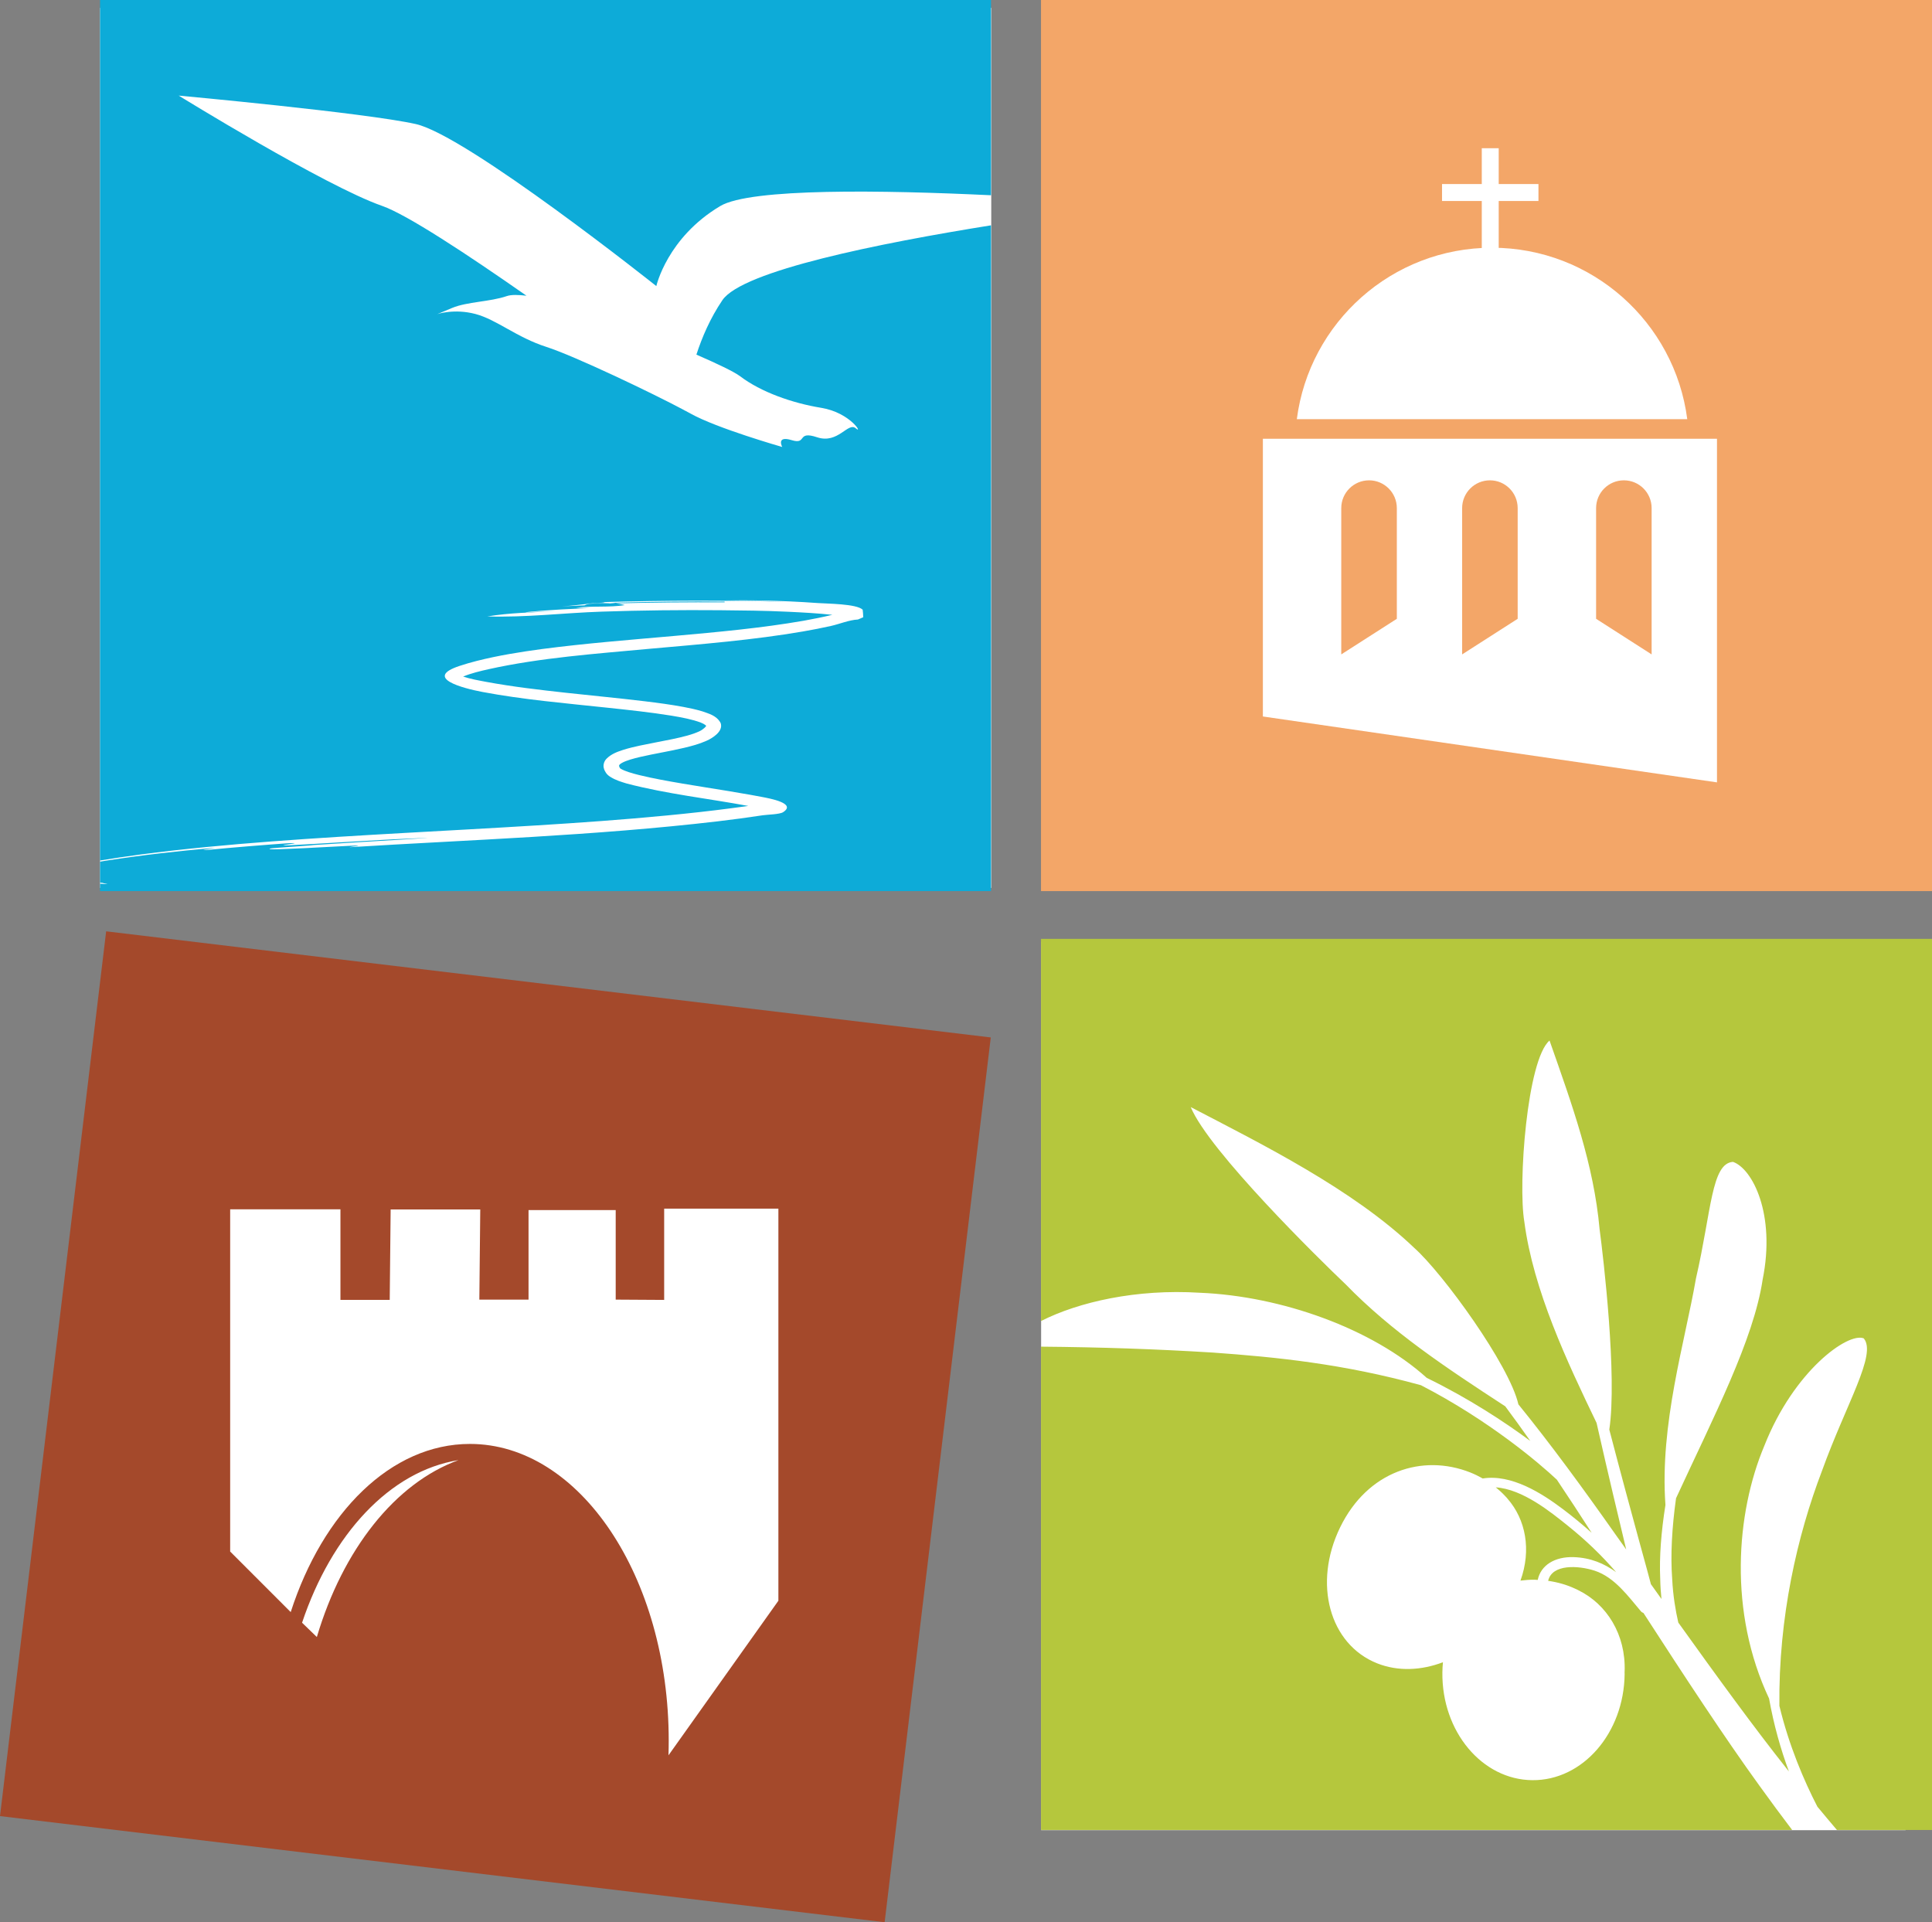
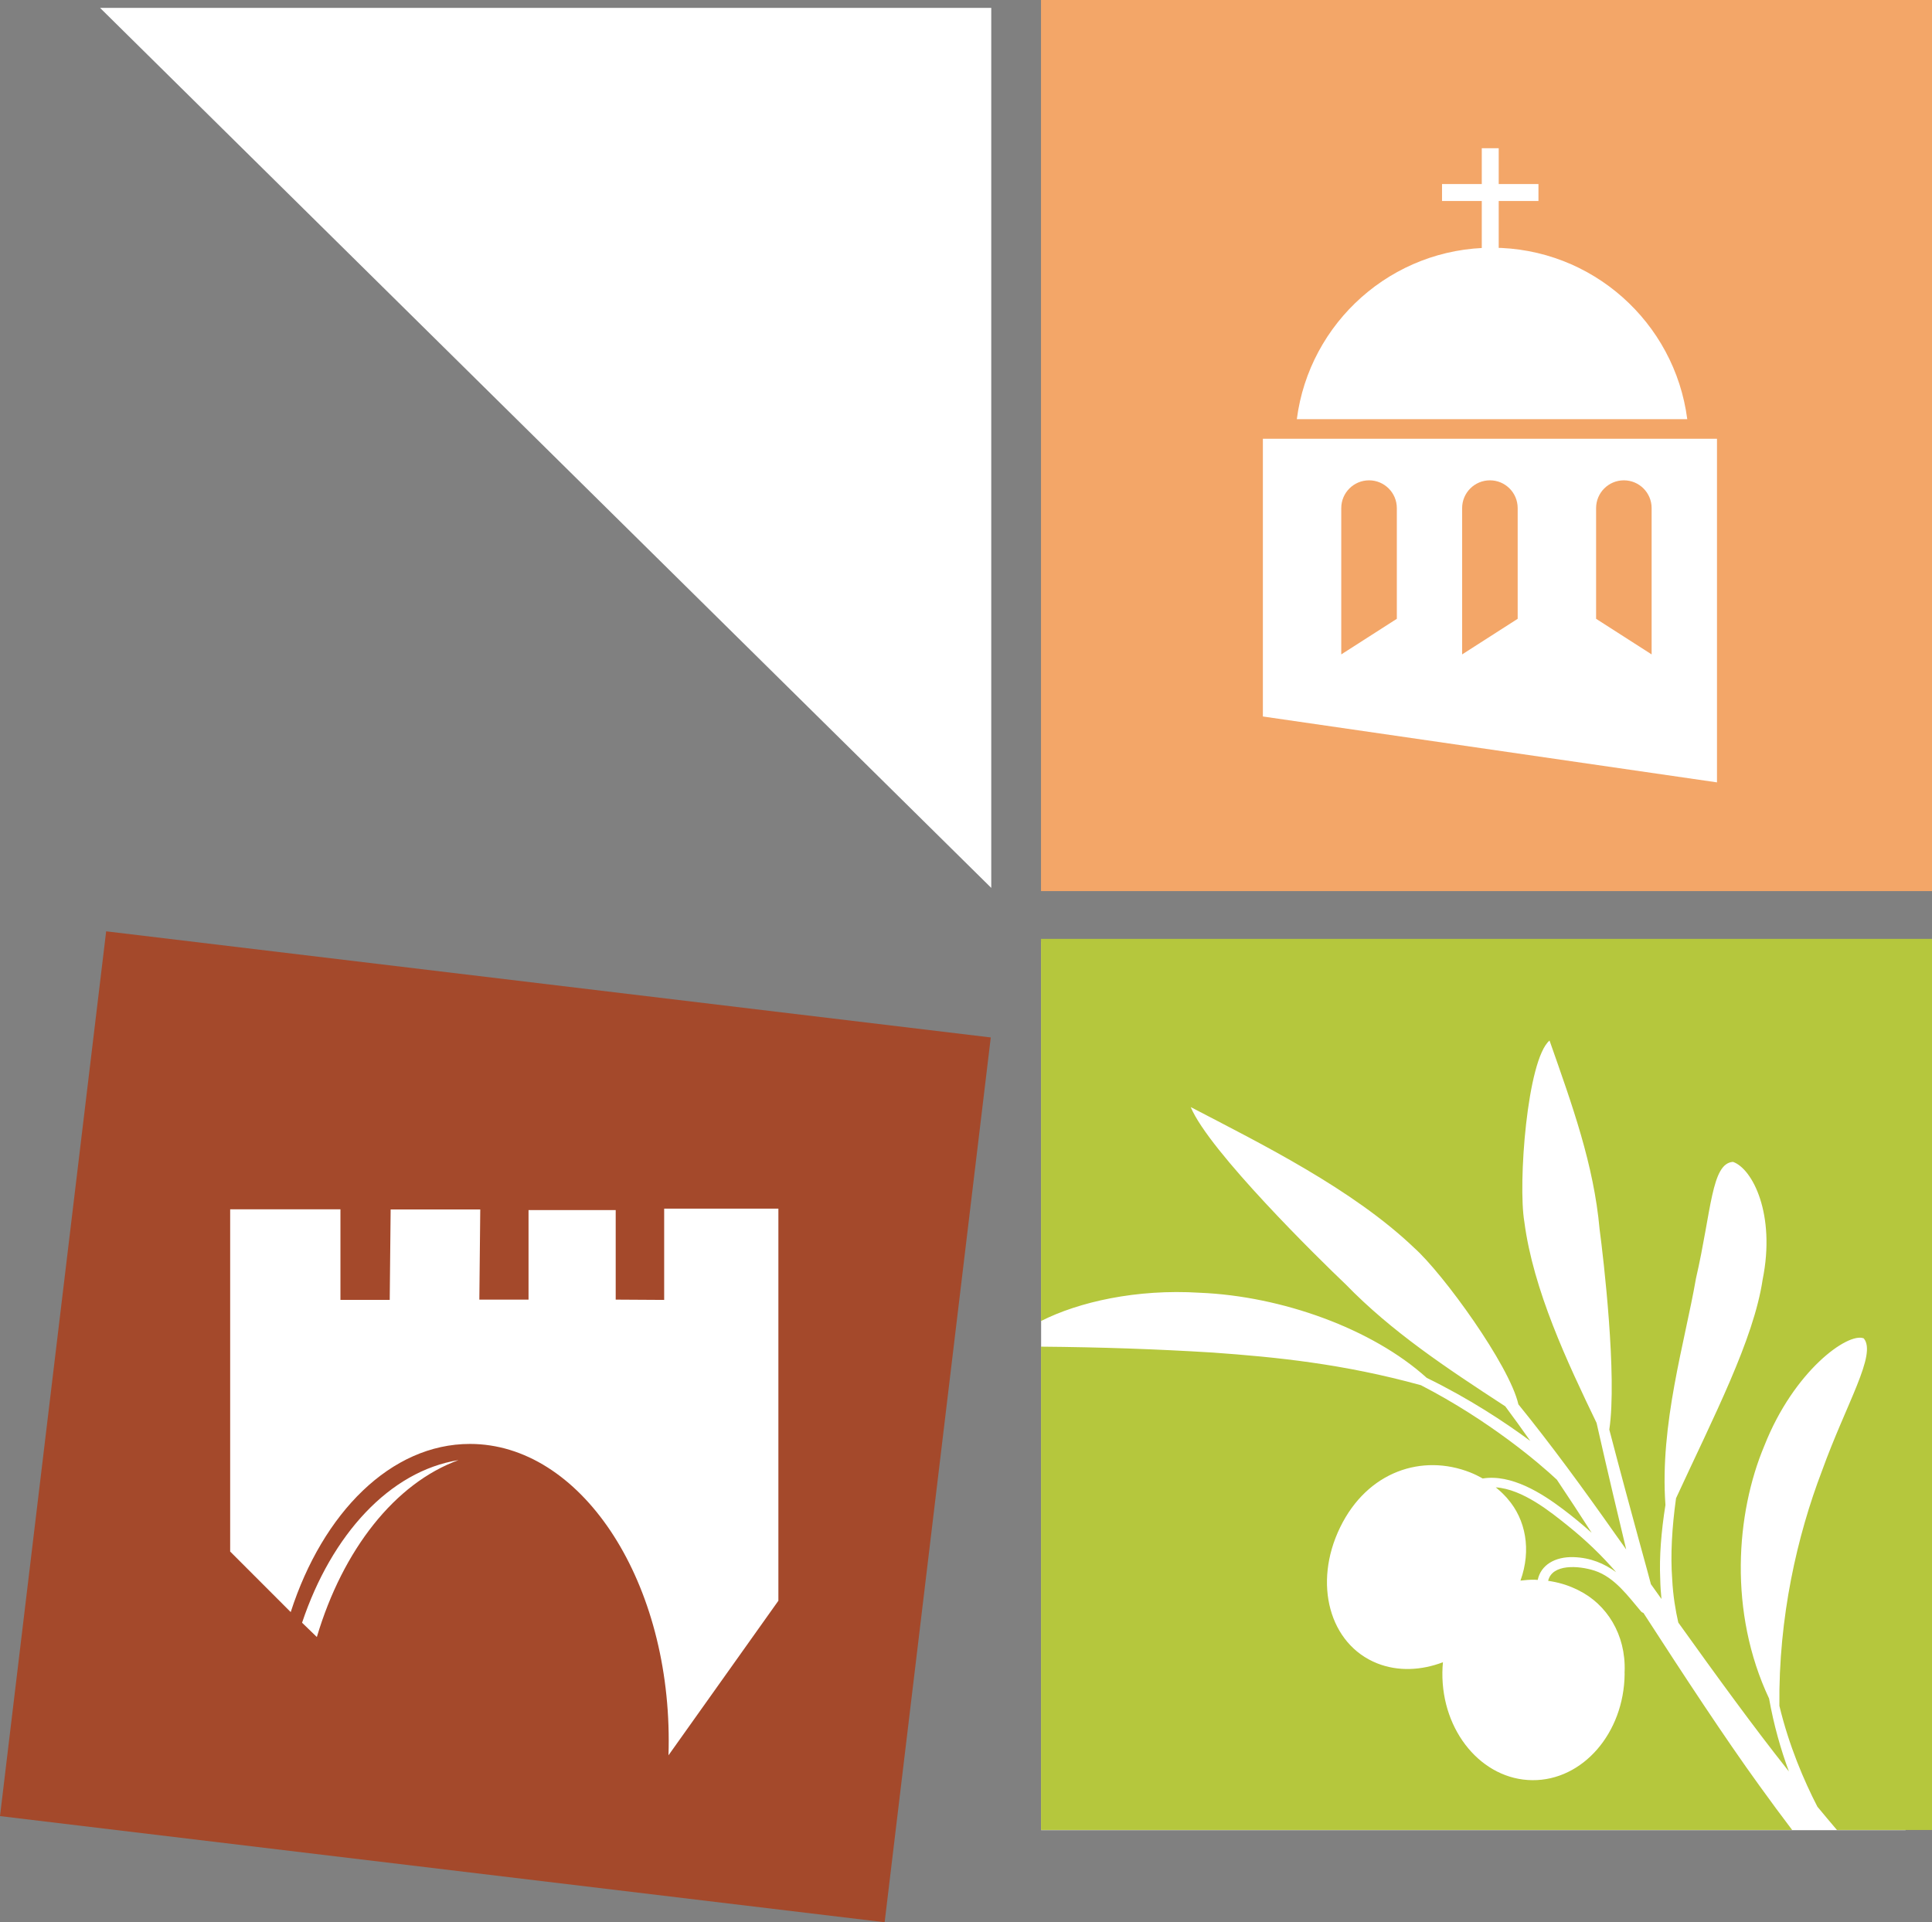
<svg xmlns="http://www.w3.org/2000/svg" xmlns:ns1="http://vectornator.io" height="100%" stroke-miterlimit="10" style="fill-rule:nonzero;clip-rule:evenodd;stroke-linecap:round;stroke-linejoin:round;" version="1.1" viewBox="189.294 153.714 311.796 310.214" width="100%" xml:space="preserve">
  <rect x="189.294" y="153.714" width="311.796" height="310.214" fill="#808080" stroke="none" />
  <defs />
  <g id="Layer-1" ns1:layerName="Layer 1">
    <path d="M219.609 342.837L319.166 342.837L319.166 440.122L219.609 440.122L219.609 342.837Z" fill="#ffffff" fill-rule="nonzero" opacity="1" stroke="#231f20" stroke-linecap="butt" stroke-linejoin="miter" stroke-width="1.333" ns1:layerName="Rectangle 1" />
-     <path d="M205.438 154.983L349.269 154.983L349.269 297.006L205.438 297.006L205.438 154.983Z" fill="#ffffff" fill-rule="nonzero" opacity="1" stroke="none" ns1:layerName="Rectangle 2" />
+     <path d="M205.438 154.983L349.269 154.983L349.269 297.006L205.438 154.983Z" fill="#ffffff" fill-rule="nonzero" opacity="1" stroke="none" ns1:layerName="Rectangle 2" />
    <path d="M357.316 305.705L496.828 305.705L496.828 449.073L357.316 449.073L357.316 305.705Z" fill="#ffffff" fill-rule="nonzero" opacity="1" stroke="none" ns1:layerName="Rectangle 3" />
    <g opacity="1" ns1:layerName="path">
      <g opacity="1" ns1:layerName="Figure">
        <g opacity="1" ns1:layerName="path">
-           <path d="M306.24 250.921L306.24 250.808C301.024 250.723 293.738 250.836 287.723 251.003C288.038 251.016 288.349 251.05 288.659 251.087C294.515 250.944 300.38 250.894 306.24 250.921M285.003 251.084C285.873 251.056 286.777 251.029 287.723 251.003C286.833 250.964 285.921 251.006 285.003 251.084M279.875 251.567C279.038 251.601 278.127 251.638 277.22 251.68C277.959 251.645 278.871 251.607 279.875 251.567M295.216 199.883C295.216 199.883 296.951 192.083 305.527 186.968C310.434 184.042 331.835 184.392 349.227 185.224L349.227 153.714L205.438 153.714L205.438 292.583C207.627 292.229 209.82 291.898 212.024 291.607C219.028 290.689 226.088 290.039 233.163 289.502C247.315 288.432 261.533 287.811 275.715 286.93C282.805 286.493 289.89 285.994 296.931 285.314C300.456 284.976 303.963 284.59 307.451 284.131C308.319 284.02 309.189 283.901 310.054 283.779C303.659 282.586 297.026 281.872 290.467 280.17C289.579 279.895 288.703 279.66 287.737 279.054C287.502 278.891 287.231 278.683 287.037 278.35C287.002 278.262 286.794 277.97 286.758 277.731C286.592 277.236 286.758 276.575 287.182 276.156C288.019 275.321 289.01 275.017 289.898 274.718C290.802 274.435 291.692 274.227 292.572 274.037C294.331 273.66 296.072 273.36 297.747 273.008C299.398 272.661 301.092 272.265 302.262 271.681C302.768 271.441 303.31 270.908 303.244 270.856C303.333 270.901 303.061 270.575 302.381 270.322C301.061 269.817 299.336 269.49 297.659 269.21C294.257 268.66 290.724 268.288 287.2 267.912C280.498 267.197 273.718 266.621 267.165 265.385C263.933 264.776 257.618 263.106 263.472 261.176C264.368 260.881 265.287 260.615 266.219 260.378C269.699 259.496 273.248 258.928 276.795 258.452C283.894 257.522 291.007 256.975 298.071 256.346C305.124 255.714 312.176 255.077 318.973 253.893C320.543 253.612 322.101 253.302 323.62 252.934C321.243 252.679 318.787 252.547 316.355 252.434C312.751 252.262 309.125 252.223 305.515 252.192C299.159 252.139 292.789 252.204 286.437 252.42C280.274 252.622 274.131 253.389 267.947 253.193C271.444 252.618 275.283 252.526 278.915 252.372C277.173 252.434 276.633 252.393 274.073 252.549C274.063 252.481 277.508 252.135 284.411 251.843C283.69 251.843 282.97 251.843 282.252 251.811C284.747 251.455 287.643 251.782 290.13 251.367C289.654 251.231 289.16 251.148 288.659 251.087C288.52 251.091 288.383 251.091 288.245 251.094C287.06 251.124 284.448 250.913 283.638 251.406C282.412 251.472 281.187 251.513 279.961 251.564C281.546 251.5 283.28 251.231 285.003 251.084C284.547 251.1 284.07 251.114 283.641 251.129C286.866 250.986 286.866 250.955 286.86 250.877C296.542 250.588 306.235 250.584 315.946 250.833C312.713 250.703 309.477 250.645 306.245 250.618C309.479 250.559 315.142 250.588 321.23 251.033C322.709 251.142 327.537 251.146 328.51 252.105L328.493 251.869L328.504 251.988C328.551 252.434 328.602 252.881 328.608 253.323C328.347 253.42 327.935 253.638 327.752 253.692C326.371 253.754 324.757 254.424 323.448 254.72C321.933 255.061 320.395 255.36 318.845 255.626C310.989 256.983 302.572 257.669 293.994 258.428C285.444 259.22 276.557 259.853 268.233 261.691C266.811 262.006 265.314 262.366 264.037 262.898C265.229 263.295 266.559 263.529 267.834 263.768C272.039 264.545 276.368 265.045 280.644 265.516C284.927 265.983 289.184 266.385 293.369 266.888C295.46 267.142 297.535 267.417 299.592 267.799C300.619 267.989 301.645 268.213 302.666 268.52C303.632 268.88 304.865 269.137 305.562 270.331C305.913 271.113 305.374 271.83 304.929 272.232C304.514 272.615 303.872 273.03 303.299 273.269C302.115 273.796 300.91 274.113 299.711 274.398C297.322 274.962 294.913 275.341 292.65 275.861C291.547 276.122 290.401 276.425 289.678 276.824C289.307 277.028 289.191 277.194 289.205 277.293C289.208 277.405 289.31 277.714 289.499 277.79C290.116 278.164 291.314 278.514 292.403 278.785C293.532 279.064 294.705 279.309 295.889 279.535C300.646 280.442 305.559 281.113 310.489 281.998C311.064 282.1 311.642 282.207 312.214 282.318C313.54 282.572 317.882 283.352 315.678 284.784C315.111 285.148 313.149 285.168 312.386 285.284C309.985 285.646 307.565 285.976 305.141 286.26C285.128 288.604 264.938 289.245 245.699 290.44C245.689 290.365 248.886 290.062 245.672 290.215C232.829 290.906 232.821 290.835 232.792 290.665C232.778 290.572 242.41 289.985 239.197 290.131C248.818 289.483 264.905 288.616 255.24 289.058C252.014 289.147 239.177 289.985 235.958 290.127C232.729 290.245 239.136 289.674 235.91 289.787C232.693 290.008 226.279 290.524 223.078 290.847C219.866 291.077 226.236 290.315 223.037 290.619C218.223 291.045 212.619 291.65 206.678 292.566C206.263 292.63 205.852 292.702 205.438 292.769L205.438 296.158C205.583 296.171 205.73 296.179 205.875 296.196L205.975 296.239C206.101 296.278 206.254 296.294 206.393 296.318L206.649 296.375L206.631 296.379L206.249 296.379C205.978 296.369 205.708 296.345 205.438 296.325L205.438 297.522L349.227 297.522L349.227 190.077C331.248 192.959 309.091 197.4 305.869 202.167C303.906 205.077 302.581 208.167 301.683 210.945C305.018 212.395 307.761 213.695 308.766 214.455C312.087 216.97 317.13 218.766 321.835 219.531C326.543 220.303 328.649 223.908 327.401 222.833C326.153 221.758 324.56 225.41 321.174 224.284C317.796 223.16 319.614 225.517 317.061 224.746C314.51 223.969 315.535 225.848 315.535 225.848C315.535 225.848 304.983 222.84 300.71 220.442C300.459 220.303 300.167 220.143 299.853 219.976L299.85 220L299.717 219.905C294.582 217.159 281.97 211.143 277.489 209.704C272.676 208.167 269.454 205.291 266.018 204.384C262.571 203.478 259.864 204.408 259.864 204.408L262.282 203.401C264.7 202.398 268.386 202.427 271.091 201.496C271.788 201.255 272.944 201.279 274.259 201.438C264.579 194.673 254.942 188.333 250.969 186.945C241.763 183.734 218.135 169.143 218.135 169.143C218.135 169.143 248.108 171.896 256.38 173.73C264.651 175.569 295.216 199.883 295.216 199.883" fill="#0dabd8" fill-rule="nonzero" opacity="1" stroke="none" ns1:layerName="path" />
          <path d="M357.297 297.522L357.297 153.714L501.09 153.714L501.09 297.522" fill="#f3a668" fill-rule="nonzero" opacity="1" stroke="none" ns1:layerName="path" />
          <path d="M454.519 414.011C454.379 413.967 454.244 413.897 454.129 413.764C452.12 411.41 449.895 408.249 446.641 407.192C444.028 406.344 439.772 406.082 439.142 408.831C440.685 409.051 442.15 409.468 443.493 410.097L443.798 410.235L444.068 410.373C448.569 412.603 451.693 417.453 451.485 423.444L451.475 423.58L451.485 423.88C451.377 433.406 444.714 441.072 436.593 441C428.472 440.932 421.967 433.148 422.072 423.624C422.079 423.057 422.11 422.506 422.163 421.968C418.642 423.305 414.908 423.471 411.57 422.154C403.844 419.096 401.155 409.262 405.572 400.198C409.992 391.122 418.853 388.288 426.581 391.343C427.288 391.622 427.947 391.955 428.58 392.312C433.226 391.574 438.124 394.701 441.473 397.222C443.085 398.433 444.653 399.724 446.163 401.076C444.303 398.184 442.429 395.313 440.543 392.501C437.781 389.911 429.701 382.987 418.622 377.265C406.01 373.788 395.173 372.719 385.042 371.993C375.782 371.425 367.072 371.124 357.297 371.039L357.297 449.038L478.522 449.038C476.904 446.909 475.116 444.5 473.212 441.853C467.615 434.117 461.185 424.311 454.519 414.011M436.941 408.65C437.117 408.651 437.286 408.674 437.461 408.681C437.948 406.325 440.189 404.909 443.257 405.005C446.015 405.096 448.212 406.049 450.114 407.432C447.804 404.738 445.17 402.229 442.398 400.003C439.546 397.711 435.044 394.04 430.691 393.744C431.218 394.174 431.72 394.625 432.17 395.115L432.44 395.399L432.6 395.592C435.508 398.925 436.471 403.813 434.675 408.796C435.416 408.702 436.169 408.643 436.941 408.65M357.297 305.227L357.297 366.904C363.35 363.832 372.696 361.699 382.909 362.339C396.109 362.877 410.733 368.115 419.555 376.08C426.375 379.407 432.119 383.194 436.259 386.254C434.915 384.346 433.569 382.475 432.221 380.669C422.66 374.438 413.908 368.642 406.455 360.971C402.265 356.998 384.41 339.476 381.46 332.377C392.912 338.345 407.62 345.621 417.55 355.118C422.177 359.244 432.904 374.03 434.34 380.35C439.6 386.826 444.861 394.031 449.961 401.273C450.553 402.105 451.147 402.936 451.737 403.767C450.566 398.905 448.814 391.557 446.957 383.346C442.241 373.563 436.743 361.93 435.298 350.878C434.258 344.765 435.738 324.724 439.365 321.635C443.064 332.16 446.507 341.661 447.443 352.072C448.075 356.776 450.294 375.843 449.012 384.428C452.571 398.059 455.673 408.997 455.704 409.293L455.708 409.347C456.285 410.155 456.856 410.957 457.431 411.762C457.324 410.745 457.251 409.661 457.228 408.511C457.067 405.003 457.381 400.92 458.072 396.585C457.13 383.55 461.206 370.359 462.998 360.03C465.512 349.147 465.471 341.462 468.968 341.218C472.122 342.307 475.886 349.678 473.76 360.203C472.309 369.937 465.84 382.361 459.782 395.501C459.117 400.256 458.87 404.74 459.161 408.545C459.3 411.291 459.714 413.679 460.147 415.565C466.428 424.339 472.423 432.57 477.651 439.157C477.768 439.306 477.882 439.448 477.999 439.595C476.695 436.09 475.556 432.094 474.796 427.823C468.234 413.899 469.439 397.946 474.035 387.026C478.806 374.927 487.515 368.69 490.07 369.697C492.237 372.243 487.263 380.191 483.323 391.115C479.34 401.548 476.31 414.688 476.46 428.999C478.008 435.445 480.452 441.128 482.591 445.274C483.728 446.65 484.782 447.902 485.748 449.038L501.09 449.038L501.09 305.227L357.297 305.227" fill="#b5c73d" fill-rule="nonzero" opacity="1" stroke="none" ns1:layerName="path" />
          <path d="M428.431 209.078L428.431 177.634L431.164 177.634L431.164 209.078" fill="#ffffff" fill-rule="nonzero" opacity="1" stroke="none" ns1:layerName="path" />
          <path d="M422.015 186.151L422.015 183.416L437.577 183.416L437.577 186.151" fill="#ffffff" fill-rule="nonzero" opacity="1" stroke="none" ns1:layerName="path" />
          <path d="M430.085 193.693C413.931 193.693 400.597 205.749 398.582 221.357L461.592 221.357C459.572 205.749 446.241 193.693 430.085 193.693" fill="#ffffff" fill-rule="nonzero" opacity="1" stroke="none" ns1:layerName="path" />
          <path d="M393.103 224.52L393.103 269.34L466.391 279.974L466.391 224.52L393.103 224.52ZM414.721 253.578L405.754 259.322L405.754 235.71C405.754 233.237 407.766 231.23 410.239 231.23C412.709 231.23 414.721 233.237 414.721 235.71L414.721 253.578ZM434.224 253.578L425.261 259.322L425.261 235.71C425.261 233.237 427.271 231.23 429.75 231.23C432.222 231.23 434.224 233.237 434.224 235.71L434.224 253.578ZM455.842 259.322L446.881 253.578L446.881 235.71C446.881 233.237 448.886 231.23 451.363 231.23C453.838 231.23 455.842 233.237 455.842 235.71L455.842 259.322" fill="#ffffff" fill-rule="nonzero" opacity="1" stroke="none" ns1:layerName="path" />
          <path d="M206.426 304.012L189.294 446.799L332.062 463.927L349.19 321.139L206.426 304.012ZM240.428 417.897L238.043 415.59C242.813 401.331 252.208 391.122 263.296 389.346C253.048 393.074 244.631 403.777 240.428 417.897M314.914 412.043L297.178 436.988C297.203 436.207 297.216 435.424 297.216 434.636C297.216 408.181 282.853 386.737 265.133 386.737C252.394 386.737 241.391 397.817 236.211 413.875L226.44 404.102L226.44 348.876L244.236 348.876L244.236 363.489L252.19 363.489L252.338 348.9L266.8 348.9L266.653 363.451L274.592 363.451L274.592 349L288.659 349L288.659 363.448L296.481 363.495L296.481 348.769L314.914 348.769L314.914 412.043" fill="#a4492b" fill-rule="nonzero" opacity="1" stroke="none" ns1:layerName="path" />
        </g>
      </g>
    </g>
  </g>
</svg>